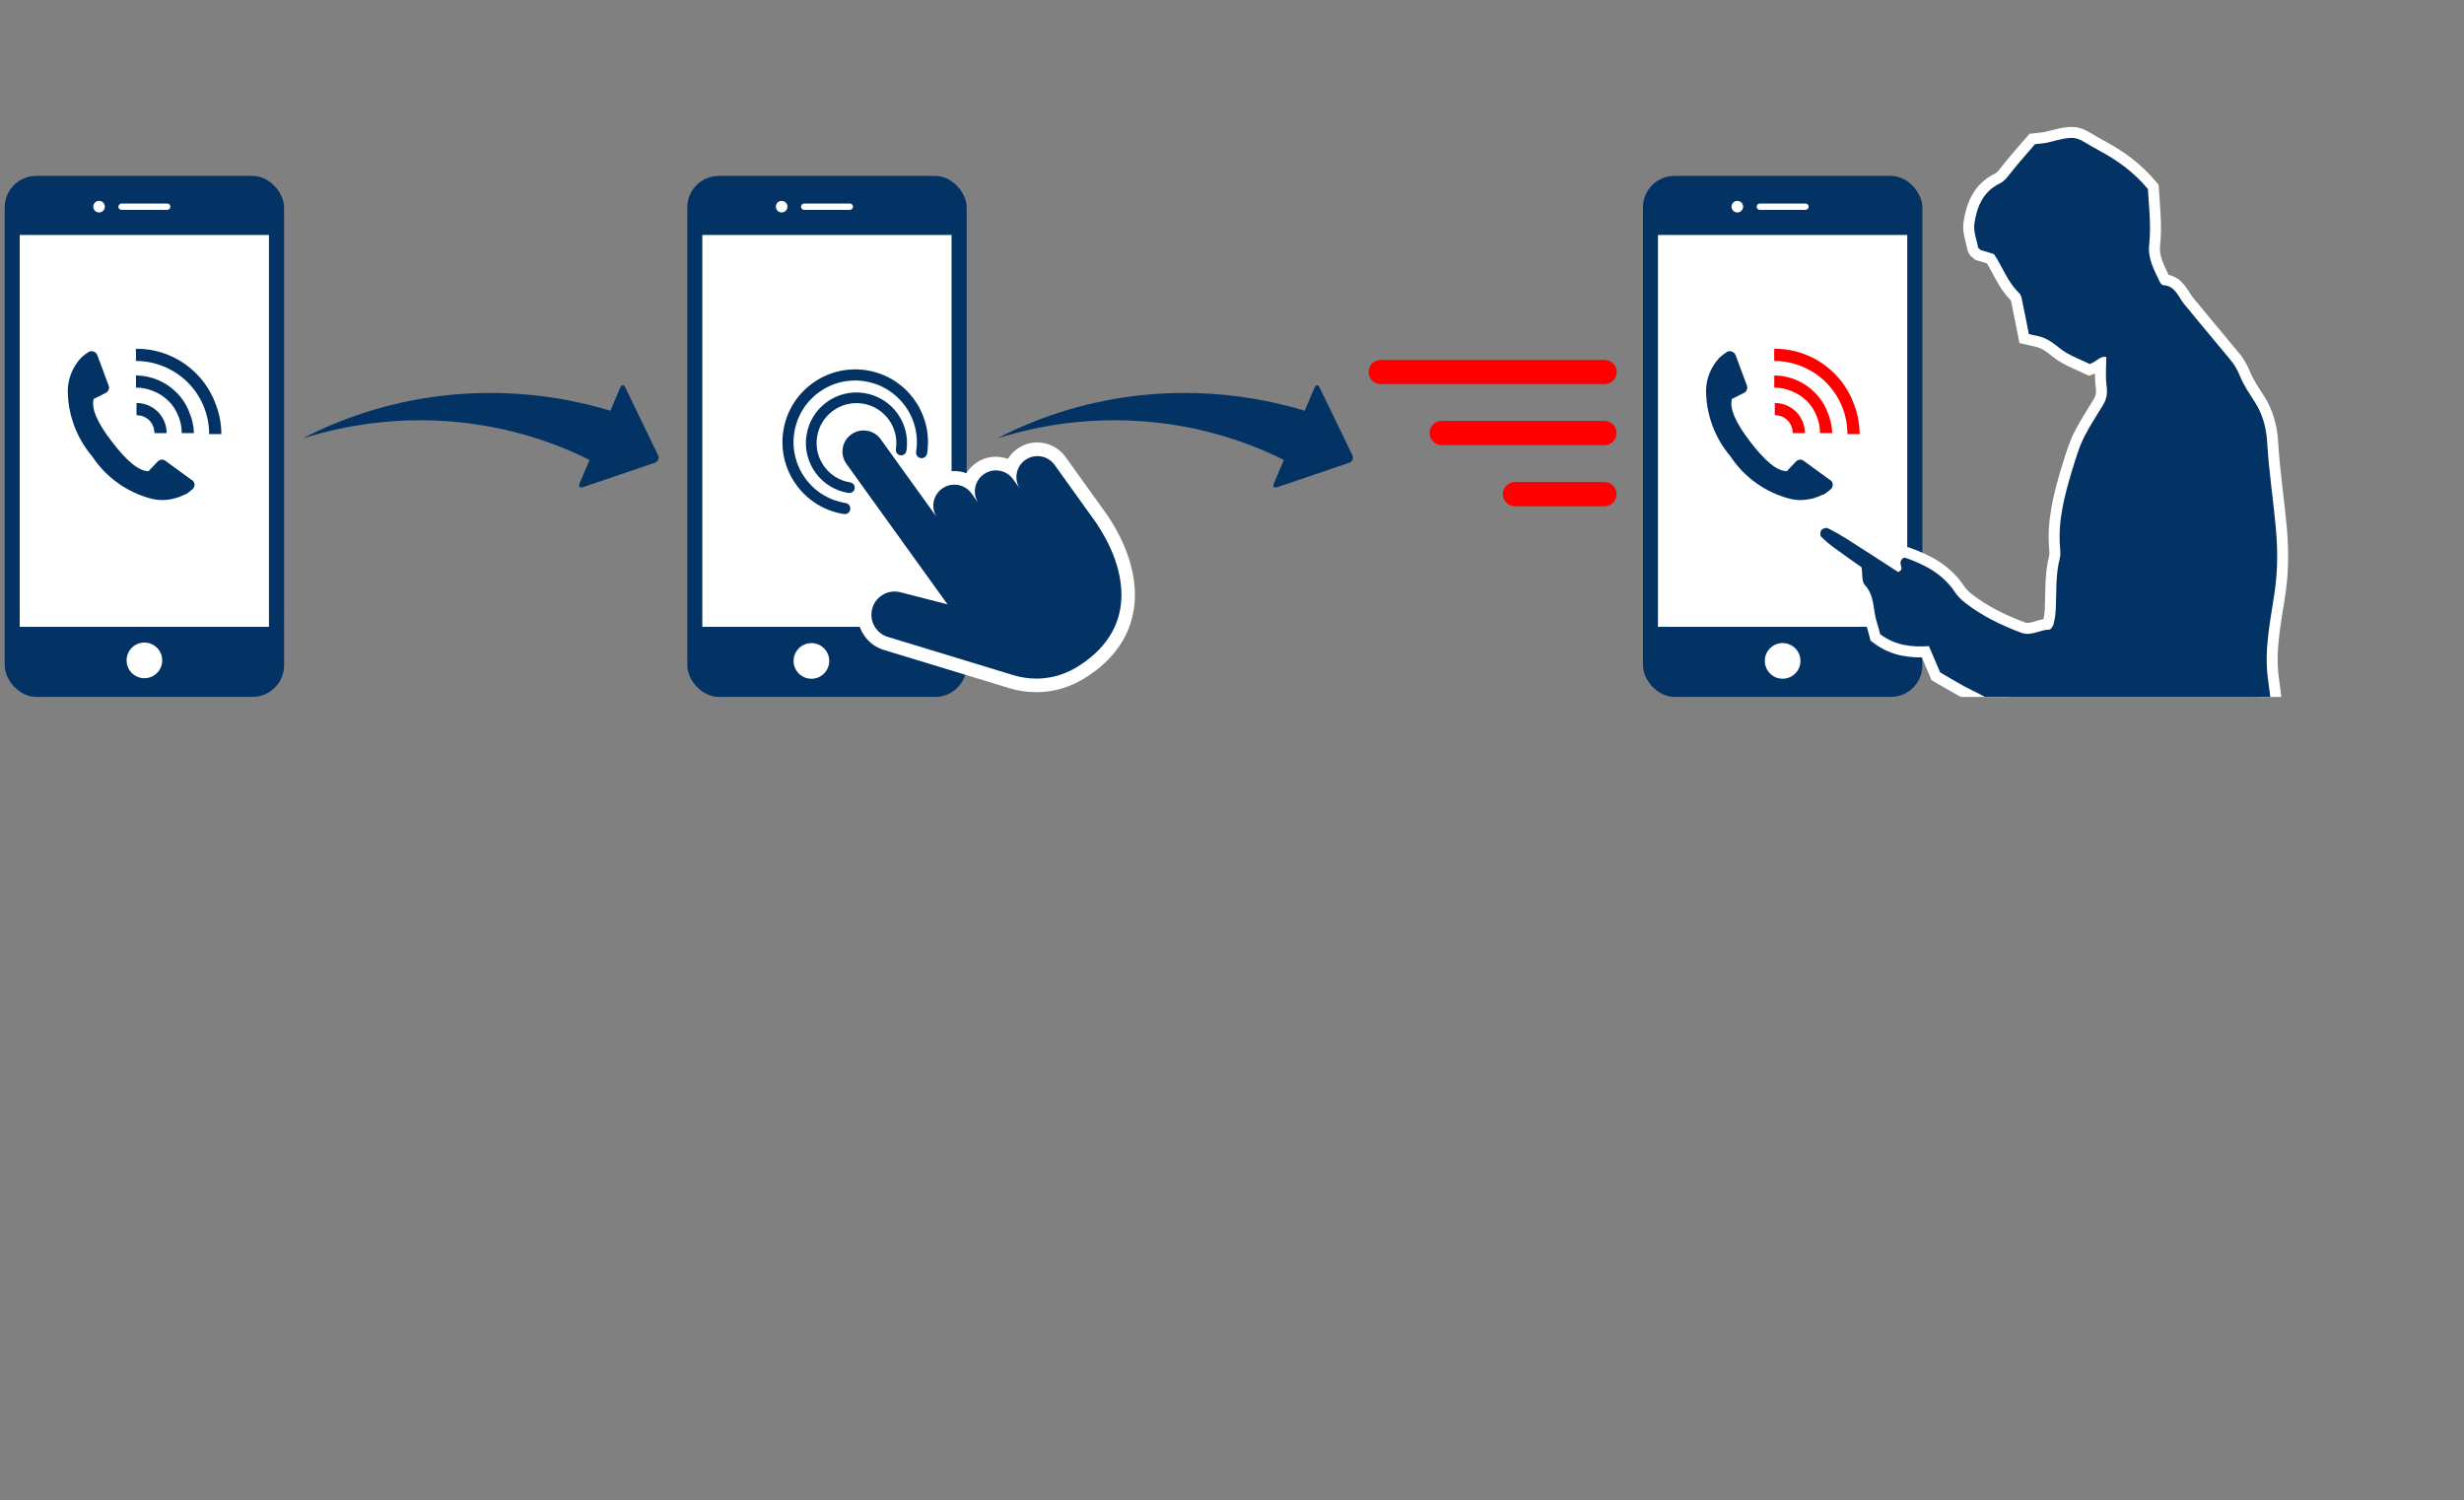
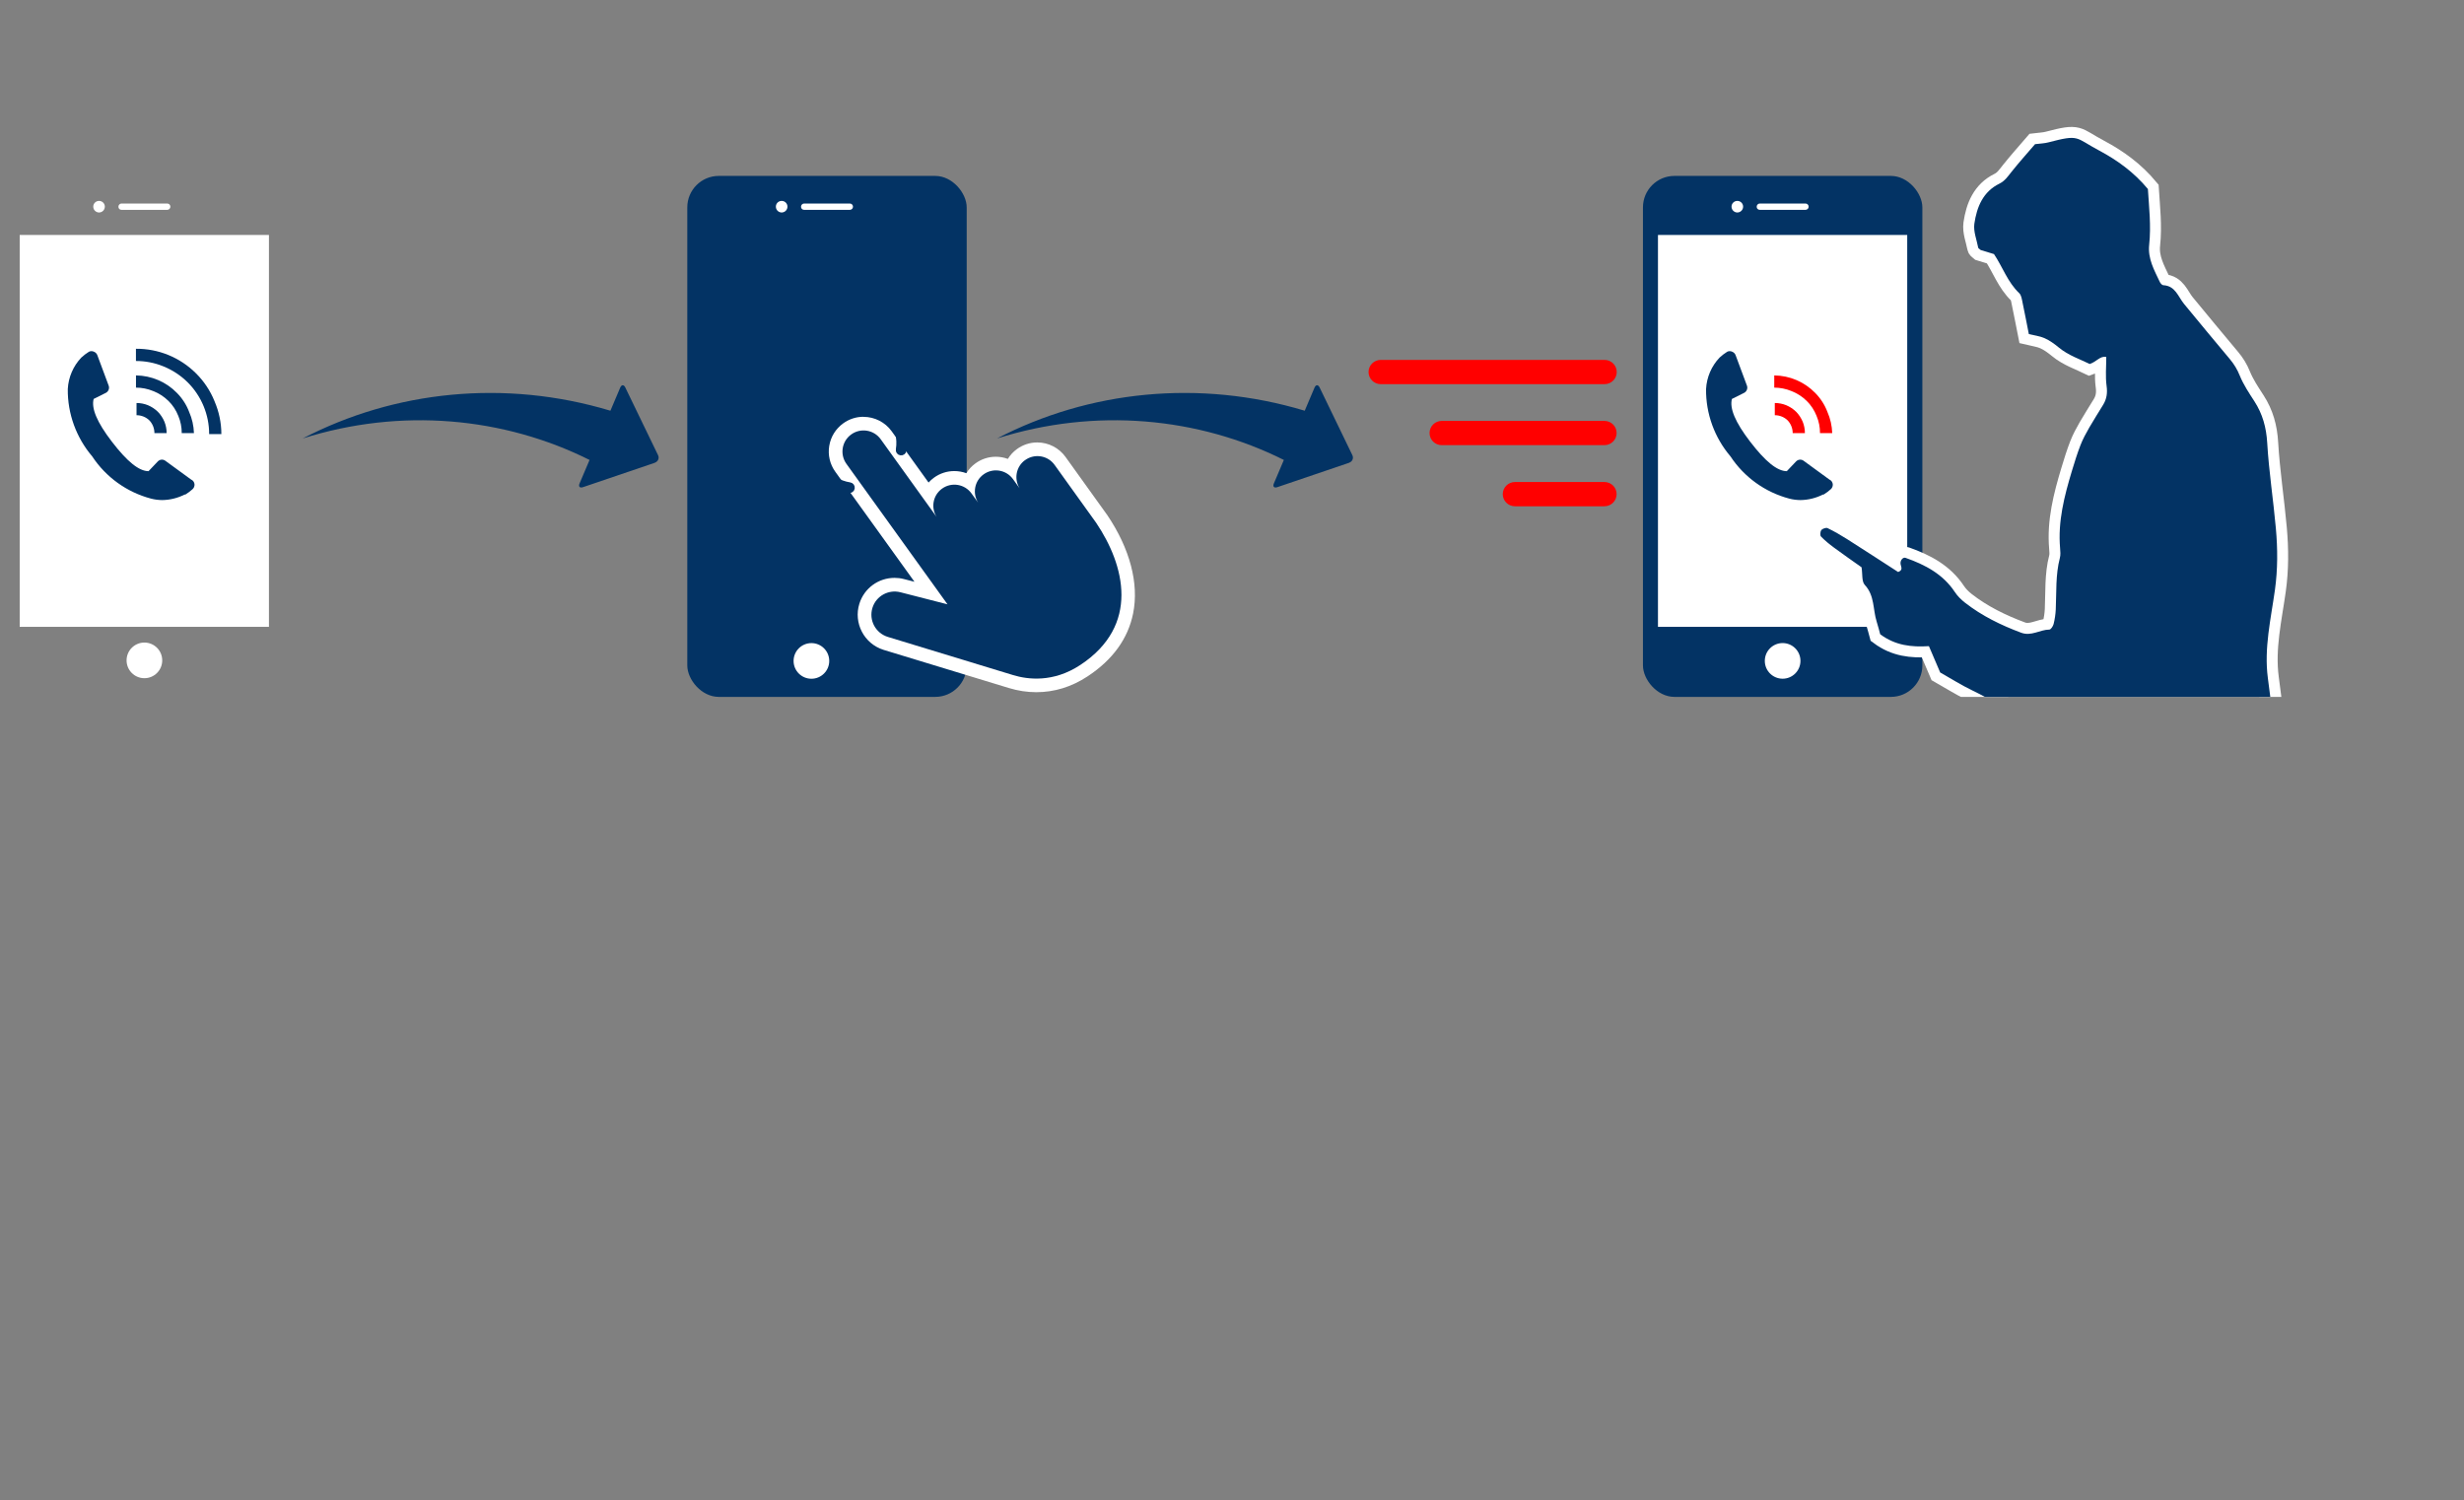
<svg xmlns="http://www.w3.org/2000/svg" id="uuid-fada00f8-4589-46d8-9e54-20e6b612d0d2" viewBox="0 0 631.69 384.69">
  <rect x="0" y="0" width="631.69" height="384.69" fill="#808080" stroke="none" />
  <defs>
    <style>.uuid-e897156c-45c0-420d-a094-e7c7f088ea26,.uuid-1ca71c46-2498-4277-bc9d-c6ed0852506b{fill:#fff;}.uuid-6ebee951-7d78-4cc3-bdfd-f6947423f526,.uuid-004c664a-7c57-44de-afd6-d9e0989ecedf{fill:#033364;}.uuid-1ca71c46-2498-4277-bc9d-c6ed0852506b{stroke:#fff;stroke-width:5.62px;}.uuid-1ca71c46-2498-4277-bc9d-c6ed0852506b,.uuid-004c664a-7c57-44de-afd6-d9e0989ecedf{stroke-miterlimit:10;}.uuid-04aafe14-9a91-43b8-a16b-39e8e9f2ffdb{clip-path:url(#uuid-a76ef7de-0dc9-4beb-8825-bd13ce052c8b);}.uuid-004c664a-7c57-44de-afd6-d9e0989ecedf{stroke:#033364;stroke-width:1.03px;}.uuid-6dd99d8c-68d9-4a1c-a76a-8ad62c1d60a9{fill:none;}.uuid-fbfbcb8b-c393-469a-9d51-834d7b2c9354{fill:red;}</style>
    <clipPath id="uuid-a76ef7de-0dc9-4beb-8825-bd13ce052c8b">
      <rect class="uuid-6dd99d8c-68d9-4a1c-a76a-8ad62c1d60a9" x="428.37" width="203.32" height="178.67" />
    </clipPath>
  </defs>
  <g id="uuid-d4faadff-b567-4a60-ab7f-6a7ad86e258a">
    <circle class="uuid-e897156c-45c0-420d-a094-e7c7f088ea26" cx="454.02" cy="169.44" r="5.94" />
    <g>
      <rect class="uuid-6ebee951-7d78-4cc3-bdfd-f6947423f526" x="421.2" y="45.1" width="71.63" height="133.57" rx="8.07" ry="8.07" />
      <rect class="uuid-e897156c-45c0-420d-a094-e7c7f088ea26" x="425.05" y="60.24" width="63.9" height="100.47" />
      <path class="uuid-e897156c-45c0-420d-a094-e7c7f088ea26" d="M462.87,53.8h-11.7c-.43,.02-.8-.32-.81-.75v-.06h0c0-.45,.36-.81,.81-.81h11.7c.45,0,.81,.36,.81,.81h0c0,.45-.36,.81-.81,.81Z" />
      <path class="uuid-e897156c-45c0-420d-a094-e7c7f088ea26" d="M445.41,54.48h0c-.83,0-1.5-.67-1.5-1.5h0c0-.81,.66-1.47,1.47-1.47h.03c.81,0,1.47,.66,1.47,1.47h0c0,.82-.65,1.48-1.47,1.5Z" />
      <path class="uuid-6ebee951-7d78-4cc3-bdfd-f6947423f526" d="M469.09,123.02l-6.69-4.88c-.61-.46-1.46-.37-1.97,.19l-2.35,2.47c-2.47,0-5.51-2.5-9.38-7.54-3.88-5.04-5.32-8.6-4.69-10.98l3.13-1.56c.67-.35,.98-1.14,.72-1.85l-2.91-7.82c-.15-.4-.47-.72-.88-.88-.4-.19-.85-.19-1.25,0-.7,.43-1.36,.94-1.97,1.5h0c-2.08,2.19-3.31,5.05-3.47,8.07-.07,6.32,2.16,12.45,6.26,17.27,3.52,5.33,8.87,9.18,15.05,10.82,.94,.25,1.91,.37,2.88,.38,2-.02,3.97-.51,5.76-1.41h.19c.67-.41,1.3-.88,1.88-1.41,.32-.31,.49-.74,.47-1.19-.03-.5-.31-.95-.75-1.19h-.03Z" />
-       <path class="uuid-fbfbcb8b-c393-469a-9d51-834d7b2c9354" d="M475,102.87c-1.09-2.7-2.72-5.15-4.79-7.19-4.08-4.05-9.61-6.31-15.36-6.26v3.13c2.41,0,4.8,.46,7.04,1.38,2.34,.94,4.47,2.35,6.26,4.13,3.5,3.51,5.47,8.27,5.47,13.23h3.13c-.01-2.89-.61-5.76-1.75-8.41h0Z" />
      <path class="uuid-fbfbcb8b-c393-469a-9d51-834d7b2c9354" d="M463.15,102.75c1.12,1.1,1.99,2.42,2.56,3.88,.59,1.4,.89,2.9,.88,4.41h3.13c-.06-1.87-.47-3.7-1.22-5.41-.69-1.83-1.76-3.49-3.13-4.88-2.76-2.84-6.55-4.46-10.51-4.5v3.13c1.51,0,3.01,.3,4.41,.88,1.45,.56,2.77,1.41,3.88,2.5h0Z" />
      <path class="uuid-fbfbcb8b-c393-469a-9d51-834d7b2c9354" d="M458.21,107.69c.88,.89,1.38,2.09,1.38,3.35h3.13c0-1-.19-1.98-.56-2.91-.4-.95-.97-1.83-1.69-2.56-.74-.72-1.61-1.29-2.56-1.69-.92-.37-1.91-.56-2.91-.56v3.13c1.25,0,2.46,.49,3.35,1.38l-.13-.13h-.01Z" />
    </g>
    <path class="uuid-fbfbcb8b-c393-469a-9d51-834d7b2c9354" d="M353.98,92.27h57.37c1.73,0,3.13,1.39,3.13,3.11h0c0,1.72-1.4,3.11-3.13,3.11h-57.37c-1.73,0-3.13-1.39-3.13-3.11h0c0-1.72,1.4-3.11,3.13-3.11Z" />
    <path class="uuid-fbfbcb8b-c393-469a-9d51-834d7b2c9354" d="M369.62,107.91h41.7c1.73,0,3.13,1.39,3.13,3.11h0c0,1.72-1.4,3.11-3.13,3.11h-41.7c-1.73,0-3.13-1.39-3.13-3.11h0c0-1.72,1.4-3.11,3.13-3.11h0Z" />
    <path class="uuid-fbfbcb8b-c393-469a-9d51-834d7b2c9354" d="M388.39,123.58h22.93c1.73,0,3.13,1.39,3.13,3.11h0c0,1.72-1.4,3.11-3.13,3.11h-22.93c-1.73,0-3.13-1.39-3.13-3.11h0c0-1.72,1.4-3.11,3.13-3.11h0Z" />
    <circle class="uuid-e897156c-45c0-420d-a094-e7c7f088ea26" cx="457.01" cy="169.44" r="4.57" />
  </g>
  <g>
    <rect class="uuid-6ebee951-7d78-4cc3-bdfd-f6947423f526" x="176.2" y="45.1" width="71.63" height="133.57" rx="8.07" ry="8.07" />
-     <rect class="uuid-e897156c-45c0-420d-a094-e7c7f088ea26" x="180.05" y="60.24" width="63.9" height="100.47" />
    <path class="uuid-e897156c-45c0-420d-a094-e7c7f088ea26" d="M217.87,53.8h-11.7c-.43,.02-.8-.32-.81-.75v-.06h0c0-.45,.36-.81,.81-.81h11.7c.45,0,.81,.36,.81,.81h0c0,.45-.36,.81-.81,.81Z" />
    <path class="uuid-e897156c-45c0-420d-a094-e7c7f088ea26" d="M200.41,54.48h0c-.83,0-1.5-.67-1.5-1.5h0c0-.81,.66-1.47,1.47-1.47h.03c.81,0,1.47,.66,1.47,1.47h0c0,.82-.65,1.48-1.47,1.5Z" />
    <g>
      <g>
        <path class="uuid-e897156c-45c0-420d-a094-e7c7f088ea26" d="M265.71,175.71c-2.19,0-4.39-.33-6.53-.99,0,0,0,0,0,0,0,0-.93-.28-32.12-9.79-1.97-.62-3.58-1.96-4.53-3.78-.95-1.82-1.14-3.91-.52-5.87,1.01-3.22,3.97-5.39,7.35-5.39,.64,0,1.28,.08,1.9,.24l7.43,1.91-23.1-32.1c-2.3-3.2-1.57-7.68,1.63-9.98,1.23-.88,2.67-1.35,4.17-1.35,2.3,0,4.47,1.11,5.81,2.98l10.94,15.2c.49-1.14,1.29-2.16,2.36-2.93,1.22-.88,2.67-1.35,4.17-1.35,1.4,0,2.75,.41,3.9,1.16,.46-1.35,1.33-2.58,2.57-3.47,1.23-.88,2.67-1.35,4.17-1.35,1.4,0,2.75,.41,3.9,1.16,.46-1.36,1.33-2.58,2.57-3.47,1.23-.88,2.67-1.35,4.17-1.35,2.3,0,4.47,1.11,5.81,2.98l10.66,14.85c3.23,4.79,8.32,14.21,6.38,23.89-1.2,6.01-4.88,11.07-10.94,15.06-3.79,2.5-7.89,3.76-12.17,3.76h0Z" />
        <path class="uuid-e897156c-45c0-420d-a094-e7c7f088ea26" d="M221.4,110.35c1.68,0,3.34,.78,4.39,2.25l14.33,19.92c-1.5-2.4-.92-5.57,1.4-7.25,.96-.69,2.06-1.02,3.15-1.02,1.68,0,3.34,.78,4.39,2.25l1.7,2.36c-1.51-2.4-.93-5.58,1.4-7.25,.96-.69,2.06-1.02,3.15-1.02,1.68,0,3.34,.78,4.39,2.25l1.69,2.35c-1.5-2.4-.92-5.57,1.41-7.25,.96-.69,2.06-1.02,3.15-1.02,1.68,0,3.34,.78,4.39,2.25l10.66,14.85c7.32,10.86,11.33,26.31-4.1,36.47-4.03,2.65-7.92,3.48-11.21,3.48-2.38,0-4.44-.43-6.02-.91-.11-.03-32.12-9.79-32.12-9.79-3.14-.98-4.88-4.32-3.9-7.46,.8-2.54,3.15-4.17,5.69-4.17,.49,0,.98,.06,1.47,.18l12.09,3.1-25.91-36.01c-1.74-2.42-1.19-5.8,1.23-7.55,.96-.69,2.06-1.02,3.15-1.02m0-3.49h0c-1.87,0-3.67,.58-5.19,1.68-1.93,1.39-3.2,3.44-3.59,5.79-.38,2.35,.17,4.7,1.56,6.63l20.29,28.2-2.77-.71c-.77-.2-1.55-.29-2.33-.29-4.15,0-7.78,2.66-9.02,6.61-1.56,4.97,1.21,10.28,6.18,11.84,27.26,8.31,31.44,9.58,32.14,9.79h0c2.31,.71,4.68,1.07,7.04,1.07,4.63,0,9.05-1.36,13.13-4.05,6.46-4.25,10.39-9.69,11.69-16.17,1.53-7.63-.82-16.57-6.62-25.17l-.03-.04-.03-.04-10.66-14.85c-1.67-2.32-4.37-3.71-7.23-3.71-1.87,0-3.67,.58-5.19,1.68-.98,.7-1.77,1.57-2.36,2.54-.98-.36-2.02-.55-3.09-.55-1.87,0-3.67,.58-5.19,1.68-.98,.7-1.77,1.57-2.36,2.54-.98-.36-2.02-.55-3.09-.55-1.87,0-3.67,.58-5.19,1.68-.52,.38-.99,.8-1.41,1.26l-9.45-13.14c-1.67-2.32-4.37-3.7-7.23-3.7h0Z" />
      </g>
      <path class="uuid-6ebee951-7d78-4cc3-bdfd-f6947423f526" d="M262.81,117.95c-2.33,1.67-2.91,4.85-1.41,7.25l-1.69-2.35c-1.74-2.42-5.12-2.98-7.55-1.23-2.33,1.68-2.91,4.86-1.4,7.25l-1.7-2.36c-1.74-2.42-5.12-2.98-7.55-1.23-2.33,1.67-2.91,4.85-1.4,7.25l-14.33-19.92c-1.74-2.42-5.12-2.98-7.55-1.23-2.42,1.74-2.98,5.12-1.23,7.55l25.91,36.01-12.09-3.1c-3.04-.77-6.2,.95-7.15,3.98-.98,3.14,.76,6.47,3.9,7.46,0,0,32.01,9.76,32.12,9.79,3.76,1.15,10.29,2,17.23-2.56,15.43-10.16,11.42-25.61,4.1-36.47l-10.66-14.85c-1.74-2.42-5.12-2.98-7.55-1.23Z" />
      <g>
        <path class="uuid-6ebee951-7d78-4cc3-bdfd-f6947423f526" d="M237.11,117.19c-.29,.21-.67,.32-1.06,.26-.78-.12-1.31-.85-1.19-1.63,.66-4.17-.35-8.35-2.84-11.76s-6.15-5.65-10.32-6.31c-4.17-.66-8.34,.35-11.76,2.83s-5.65,6.15-6.31,10.32c-.66,4.17,.35,8.34,2.84,11.76s6.15,5.65,10.32,6.31c.78,.12,1.31,.85,1.19,1.63-.12,.78-.85,1.31-1.63,1.19-4.92-.77-9.25-3.42-12.18-7.45s-4.12-8.96-3.35-13.88c.77-4.92,3.42-9.25,7.45-12.18s8.96-4.12,13.88-3.35c4.92,.77,9.25,3.42,12.18,7.45s4.12,8.96,3.35,13.88c-.06,.39-.27,.72-.57,.93Z" />
        <path class="uuid-004c664a-7c57-44de-afd6-d9e0989ecedf" d="M231.53,116.08c-.18,.13-.4,.19-.64,.15-.47-.07-.79-.51-.71-.98,.45-2.83-.24-5.67-1.93-7.99s-4.18-3.84-7.01-4.29c-2.83-.45-5.67,.24-7.99,1.93s-3.84,4.18-4.29,7.01c-.45,2.83,.24,5.67,1.93,7.99s4.18,3.84,7.01,4.29c.47,.07,.79,.51,.71,.98-.07,.47-.51,.79-.98,.71-3.29-.51-6.17-2.28-8.13-4.97s-2.75-5.98-2.23-9.26c.52-3.29,2.28-6.17,4.97-8.13,2.69-1.96,5.98-2.75,9.26-2.23,3.28,.52,6.17,2.28,8.13,4.97s2.75,5.98,2.24,9.26c-.04,.23-.16,.43-.34,.56Z" />
      </g>
    </g>
  </g>
  <g>
-     <rect class="uuid-6ebee951-7d78-4cc3-bdfd-f6947423f526" x="1.2" y="45.1" width="71.63" height="133.57" rx="8.07" ry="8.07" />
    <rect class="uuid-e897156c-45c0-420d-a094-e7c7f088ea26" x="5.05" y="60.24" width="63.9" height="100.47" />
    <path class="uuid-e897156c-45c0-420d-a094-e7c7f088ea26" d="M42.87,53.8h-11.7c-.43,.02-.8-.32-.81-.75v-.06h0c0-.45,.36-.81,.81-.81h11.7c.45,0,.81,.36,.81,.81h0c0,.45-.36,.81-.81,.81Z" />
    <path class="uuid-e897156c-45c0-420d-a094-e7c7f088ea26" d="M25.41,54.48h0c-.83,0-1.5-.67-1.5-1.5h0c0-.81,.66-1.47,1.47-1.47h.03c.81,0,1.47,.66,1.47,1.47h0c0,.82-.65,1.48-1.47,1.5Z" />
    <path class="uuid-6ebee951-7d78-4cc3-bdfd-f6947423f526" d="M49.09,123.02l-6.69-4.88c-.61-.46-1.46-.37-1.97,.19l-2.35,2.47c-2.47,0-5.51-2.5-9.38-7.54-3.88-5.04-5.32-8.6-4.69-10.98l3.13-1.56c.67-.35,.98-1.14,.72-1.85l-2.91-7.82c-.15-.4-.47-.72-.88-.88-.4-.19-.85-.19-1.25,0-.7,.43-1.36,.94-1.97,1.5h0c-2.08,2.19-3.31,5.05-3.47,8.07-.07,6.32,2.16,12.45,6.26,17.27,3.52,5.33,8.87,9.18,15.05,10.82,.94,.25,1.91,.37,2.88,.38,2-.02,3.97-.51,5.76-1.41h.19c.67-.41,1.3-.88,1.88-1.41,.32-.31,.49-.74,.47-1.19-.03-.5-.31-.95-.75-1.19h-.03Z" />
    <path class="uuid-6ebee951-7d78-4cc3-bdfd-f6947423f526" d="M55,102.87c-1.09-2.7-2.72-5.15-4.79-7.19-4.08-4.05-9.61-6.31-15.36-6.26v3.13c2.41,0,4.8,.46,7.04,1.38,2.34,.94,4.47,2.35,6.26,4.13,3.5,3.51,5.47,8.27,5.47,13.23h3.13c0-2.89-.61-5.76-1.75-8.41h0Z" />
    <path class="uuid-6ebee951-7d78-4cc3-bdfd-f6947423f526" d="M43.15,102.75c1.12,1.1,1.99,2.42,2.56,3.88,.59,1.4,.89,2.9,.88,4.41h3.13c-.06-1.87-.47-3.7-1.22-5.41-.69-1.83-1.76-3.49-3.13-4.88-2.76-2.84-6.55-4.46-10.51-4.5v3.13c1.51,0,3.01,.3,4.41,.88,1.45,.56,2.77,1.41,3.88,2.5h0Z" />
    <path class="uuid-6ebee951-7d78-4cc3-bdfd-f6947423f526" d="M38.21,107.69c.88,.89,1.38,2.09,1.38,3.35h3.13c0-1-.19-1.98-.56-2.91-.4-.95-.97-1.83-1.69-2.56-.74-.72-1.61-1.29-2.56-1.69-.92-.37-1.91-.56-2.91-.56v3.13c1.25,0,2.46,.49,3.35,1.38l-.13-.13h0Z" />
  </g>
  <circle class="uuid-e897156c-45c0-420d-a094-e7c7f088ea26" cx="37.02" cy="169.31" r="4.57" />
-   <rect class="uuid-6dd99d8c-68d9-4a1c-a76a-8ad62c1d60a9" y="10.85" width="590.29" height="200" />
  <circle class="uuid-e897156c-45c0-420d-a094-e7c7f088ea26" cx="208.02" cy="169.45" r="4.57" />
  <path class="uuid-6ebee951-7d78-4cc3-bdfd-f6947423f526" d="M345.89,118.64l-18.43,6.26c-.82,.28-1.22-.15-.88-.95l2.56-6.03c-21.99-10.98-48.32-13.47-73.53-5.51,23.52-12.23,51.8-15.26,78.88-7.11l2.51-5.92c.34-.8,.93-.82,1.31-.03l8.39,17.34c.38,.78,.01,1.65-.81,1.93v.02Z" />
  <path class="uuid-6ebee951-7d78-4cc3-bdfd-f6947423f526" d="M167.89,118.64l-18.43,6.26c-.82,.28-1.22-.15-.88-.95l2.56-6.03c-21.99-10.98-48.32-13.47-73.53-5.51,23.52-12.23,51.8-15.26,78.88-7.11l2.51-5.92c.34-.8,.93-.82,1.31-.03l8.39,17.34c.38,.78,0,1.65-.81,1.93v.02Z" />
  <g class="uuid-04aafe14-9a91-43b8-a16b-39e8e9f2ffdb">
    <g>
      <path class="uuid-1ca71c46-2498-4277-bc9d-c6ed0852506b" d="M539.95,91.52c-1.56-.33-2.43,1.22-4.21,1.8-2.47-1.22-5.44-2.17-7.91-4.21-1.12-.92-2.33-1.82-3.65-2.4-1.28-.57-2.75-.73-4.05-1.05-.57-2.86-1.07-5.52-1.63-8.17-.17-.81-.3-1.82-.84-2.33-2.97-2.82-4.26-6.73-6.47-10.02-1.27-.39-2.46-.74-3.39-1.03-.35-.31-.62-.43-.65-.6-.39-2.05-1.27-4.19-.99-6.15,.62-4.24,2.19-8.21,6.43-10.28,1.42-.7,2.18-1.88,3.1-3.03,1.96-2.45,4.06-4.8,6.03-7.09,1.35-.17,2.41-.19,3.42-.46,8.12-2.13,6.78-1.21,12.99,2.08,4.68,2.49,8.93,5.57,12.52,9.88,.29,4.64,.85,9.46,.33,14.29-.39,3.58,1.3,6.5,2.72,9.53,.17,.35,.57,.82,.88,.84,3.14,.15,3.82,2.97,5.37,4.84,3.89,4.71,7.77,9.43,11.7,14.1,1.09,1.3,1.91,2.65,2.56,4.26,.94,2.31,2.37,4.45,3.74,6.56,2.11,3.27,3.06,6.73,3.29,10.67,.43,7.33,1.57,14.62,2.22,21.94,.47,5.24,.49,10.44-.24,15.74-1.04,7.46-2.82,14.93-1.82,22.58,.69,5.21,1.36,10.42,2.02,15.63,1.07,8.34,2.12,16.68,3.18,25.02,.13,1.04,.09,2.14,.44,3.11,1.12,3.14-.34,5.34-2.55,7.17-1.61,1.33-3.43,2.41-5.43,3.78-.14,1.48-.44,3.13-.45,4.78-.04,10.54-.08,21.08,.03,31.62,.03,2.5,.44,5.02,.96,7.48,1.64,7.82,3.66,15.56,5.03,23.42,.97,5.56,1.4,11.21,.95,16.93-.4,5.03-.29,10.11-.3,15.17-.02,7.17-.01,14.34,.09,21.5,.1,7.02-1.88,13.72-3.09,20.54-.15,.86-1.15,1.78-1.99,2.28-1.87,1.11-4.18,1.6-6.02,.6-1.77-.96-2.92-.58-4.59,0-1.92,.66-4.11,.57-6.59,.85-.75,1.04-1.71,2.38-2.89,4.03-1.17,.17-2.59,.45-4.03,.55-1.46,.1-2.92,.02-4.46,.02-.87-.78-1.79-1.6-2.64-2.35-.57,.13-1.09,.1-1.36,.34-2.28,2.03-5.02,3.03-7.91,3.75-5.1,1.28-10.13,2.76-15.5,1.14-1.75-.53-3.77-.13-5.66-.21-1.68-.07-3.37-.13-5.04-.33-1.77-.21-3.12-1.14-3.98-2.74-.72-1.34-.2-3.17,1.21-3.73,.77-.3,1.6-.52,2.41-.6,1.47-.13,2.95-.06,4.42-.18,6.35-.53,12.55-1.36,17.19-6.53,1.24-1.39,2.93-2.38,4.54-3.66,.13-1.01,.4-2.04,.36-3.05-.08-2.18,.38-4.14,1.61-5.96,1.97-2.92,2.62-6.22,2.18-9.66-1.03-8.14-.74-16.39-2.28-24.48-.2-1.02-.12-2.1-.13-3.15-.05-6.11-.03-12.22-.16-18.33-.04-1.87-.41-3.76-.8-5.6-1.54-7.18-3.22-14.34-4.71-21.53-.76-3.7-1.33-7.44-1.8-11.19-.65-5.21-1.07-10.45-1.7-15.66-.61-5.01-1.54-9.99-1.08-15.08,.06-.61-.04-1.3-.28-1.85-1.31-3.02-1.02-6.2-1.03-9.34-.04-9.47-.01-18.95-.01-28.41-4.8-4.46-4.75-4.6-9.93-6.19-5.1-1.57-9.48-4.55-14.22-6.81-2.65-1.27-5.14-2.87-8.01-4.49-.88-2.06-1.86-4.34-2.89-6.75-4.42,.28-8.57-.13-12.49-3.05-.23-.83-.52-2.04-.9-3.22-1-3.13-.48-6.68-3.05-9.43-.83-.88-.55-2.79-.83-4.52-2.28-1.62-4.7-3.29-7.06-5.04-1.18-.87-2.33-1.8-3.34-2.85-.27-.29-.2-1.27,.09-1.64,.3-.38,1.21-.7,1.6-.51,1.7,.82,3.34,1.77,4.94,2.78,4.43,2.81,8.83,5.68,13.15,8.47,1.36-.52,.72-1.32,.62-2.06-.13-.94,.62-1.8,1.28-1.57,5.01,1.77,9.58,4.15,12.64,8.77,.68,1.03,1.61,1.95,2.58,2.71,4.35,3.4,9.24,5.78,14.4,7.71,2.63,.99,4.81-.78,7.26-.8,.37,0,.94-.87,1.08-1.43,.3-1.21,.49-2.48,.55-3.73,.2-4.41-.08-8.85,1.05-13.19,.21-.79,.13-1.69,.06-2.52-.6-6.86,1.09-13.37,3.04-19.84,.67-2.21,1.35-4.43,2.19-6.58,.6-1.55,1.41-3.03,2.24-4.48,1.15-2,2.41-3.94,3.6-5.91,.89-1.48,1.1-3,.85-4.8-.33-2.41-.08-4.9-.08-7.41Z" />
      <path class="uuid-6ebee951-7d78-4cc3-bdfd-f6947423f526" d="M539.95,91.52c-1.56-.33-2.43,1.22-4.21,1.8-2.47-1.22-5.44-2.17-7.91-4.21-1.12-.92-2.33-1.82-3.65-2.4-1.28-.57-2.75-.73-4.05-1.05-.57-2.86-1.07-5.52-1.63-8.17-.17-.81-.3-1.82-.84-2.33-2.97-2.82-4.26-6.73-6.47-10.02-1.27-.39-2.46-.74-3.39-1.03-.35-.31-.62-.43-.65-.6-.39-2.05-1.27-4.19-.99-6.15,.62-4.24,2.19-8.21,6.43-10.28,1.42-.7,2.18-1.88,3.1-3.03,1.96-2.45,4.06-4.8,6.03-7.09,1.35-.17,2.41-.19,3.42-.46,8.12-2.13,6.78-1.21,12.99,2.08,4.68,2.49,8.93,5.57,12.52,9.88,.29,4.64,.85,9.46,.33,14.29-.39,3.58,1.3,6.5,2.72,9.53,.17,.35,.57,.82,.88,.84,3.14,.15,3.82,2.97,5.37,4.84,3.89,4.71,7.77,9.43,11.7,14.1,1.09,1.3,1.91,2.65,2.56,4.26,.94,2.31,2.37,4.45,3.74,6.56,2.11,3.27,3.06,6.73,3.29,10.67,.43,7.33,1.57,14.62,2.22,21.94,.47,5.24,.49,10.44-.24,15.74-1.04,7.46-2.82,14.93-1.82,22.58,.69,5.21,1.36,10.42,2.02,15.63,1.07,8.34,2.12,16.68,3.18,25.02,.13,1.04,.09,2.14,.44,3.11,1.12,3.14-.34,5.34-2.55,7.17-1.61,1.33-3.43,2.41-5.43,3.78-.14,1.48-.44,3.13-.45,4.78-.04,10.54-.08,21.08,.03,31.62,.03,2.5,.44,5.02,.96,7.48,1.64,7.82,3.66,15.56,5.03,23.42,.97,5.56,1.4,11.21,.95,16.93-.4,5.03-.29,10.11-.3,15.17-.02,7.17-.01,14.34,.09,21.5,.1,7.02-1.88,13.72-3.09,20.54-.15,.86-1.15,1.78-1.99,2.28-1.87,1.11-4.18,1.6-6.02,.6-1.77-.96-2.92-.58-4.59,0-1.92,.66-4.11,.57-6.59,.85-.75,1.04-1.71,2.38-2.89,4.03-1.17,.17-2.59,.45-4.03,.55-1.46,.1-2.92,.02-4.46,.02-.87-.78-1.79-1.6-2.64-2.35-.57,.13-1.09,.1-1.36,.34-2.28,2.03-5.02,3.03-7.91,3.75-5.1,1.28-10.13,2.76-15.5,1.14-1.75-.53-3.77-.13-5.66-.21-1.68-.07-3.37-.13-5.04-.33-1.77-.21-3.12-1.14-3.98-2.74-.72-1.34-.2-3.17,1.21-3.73,.77-.3,1.6-.52,2.41-.6,1.47-.13,2.95-.06,4.42-.18,6.35-.53,12.55-1.36,17.19-6.53,1.24-1.39,2.93-2.38,4.54-3.66,.13-1.01,.4-2.04,.36-3.05-.08-2.18,.38-4.14,1.61-5.96,1.97-2.92,2.62-6.22,2.18-9.66-1.03-8.14-.74-16.39-2.28-24.48-.2-1.02-.12-2.1-.13-3.15-.05-6.11-.03-12.22-.16-18.33-.04-1.87-.41-3.76-.8-5.6-1.54-7.18-3.22-14.34-4.71-21.53-.76-3.7-1.33-7.44-1.8-11.19-.65-5.21-1.07-10.45-1.7-15.66-.61-5.01-1.54-9.99-1.08-15.08,.06-.61-.04-1.3-.28-1.85-1.31-3.02-1.02-6.2-1.03-9.34-.04-9.47-.01-18.95-.01-28.41-4.8-4.46-4.75-4.6-9.93-6.19-5.1-1.57-9.48-4.55-14.22-6.81-2.65-1.27-5.14-2.87-8.01-4.49-.88-2.06-1.86-4.34-2.89-6.75-4.42,.28-8.57-.13-12.49-3.05-.23-.83-.52-2.04-.9-3.22-1-3.13-.48-6.68-3.05-9.43-.83-.88-.55-2.79-.83-4.52-2.28-1.62-4.7-3.29-7.06-5.04-1.18-.87-2.33-1.8-3.34-2.85-.27-.29-.2-1.27,.09-1.64,.3-.38,1.21-.7,1.6-.51,1.7,.82,3.34,1.77,4.94,2.78,4.43,2.81,8.83,5.68,13.15,8.47,1.36-.52,.72-1.32,.62-2.06-.13-.94,.62-1.8,1.28-1.57,5.01,1.77,9.58,4.15,12.64,8.77,.68,1.03,1.61,1.95,2.58,2.71,4.35,3.4,9.24,5.78,14.4,7.71,2.63,.99,4.81-.78,7.26-.8,.37,0,.94-.87,1.08-1.43,.3-1.21,.49-2.48,.55-3.73,.2-4.41-.08-8.85,1.05-13.19,.21-.79,.13-1.69,.06-2.52-.6-6.86,1.09-13.37,3.04-19.84,.67-2.21,1.35-4.43,2.19-6.58,.6-1.55,1.41-3.03,2.24-4.48,1.15-2,2.41-3.94,3.6-5.91,.89-1.48,1.1-3,.85-4.8-.33-2.41-.08-4.9-.08-7.41Z" />
    </g>
  </g>
</svg>